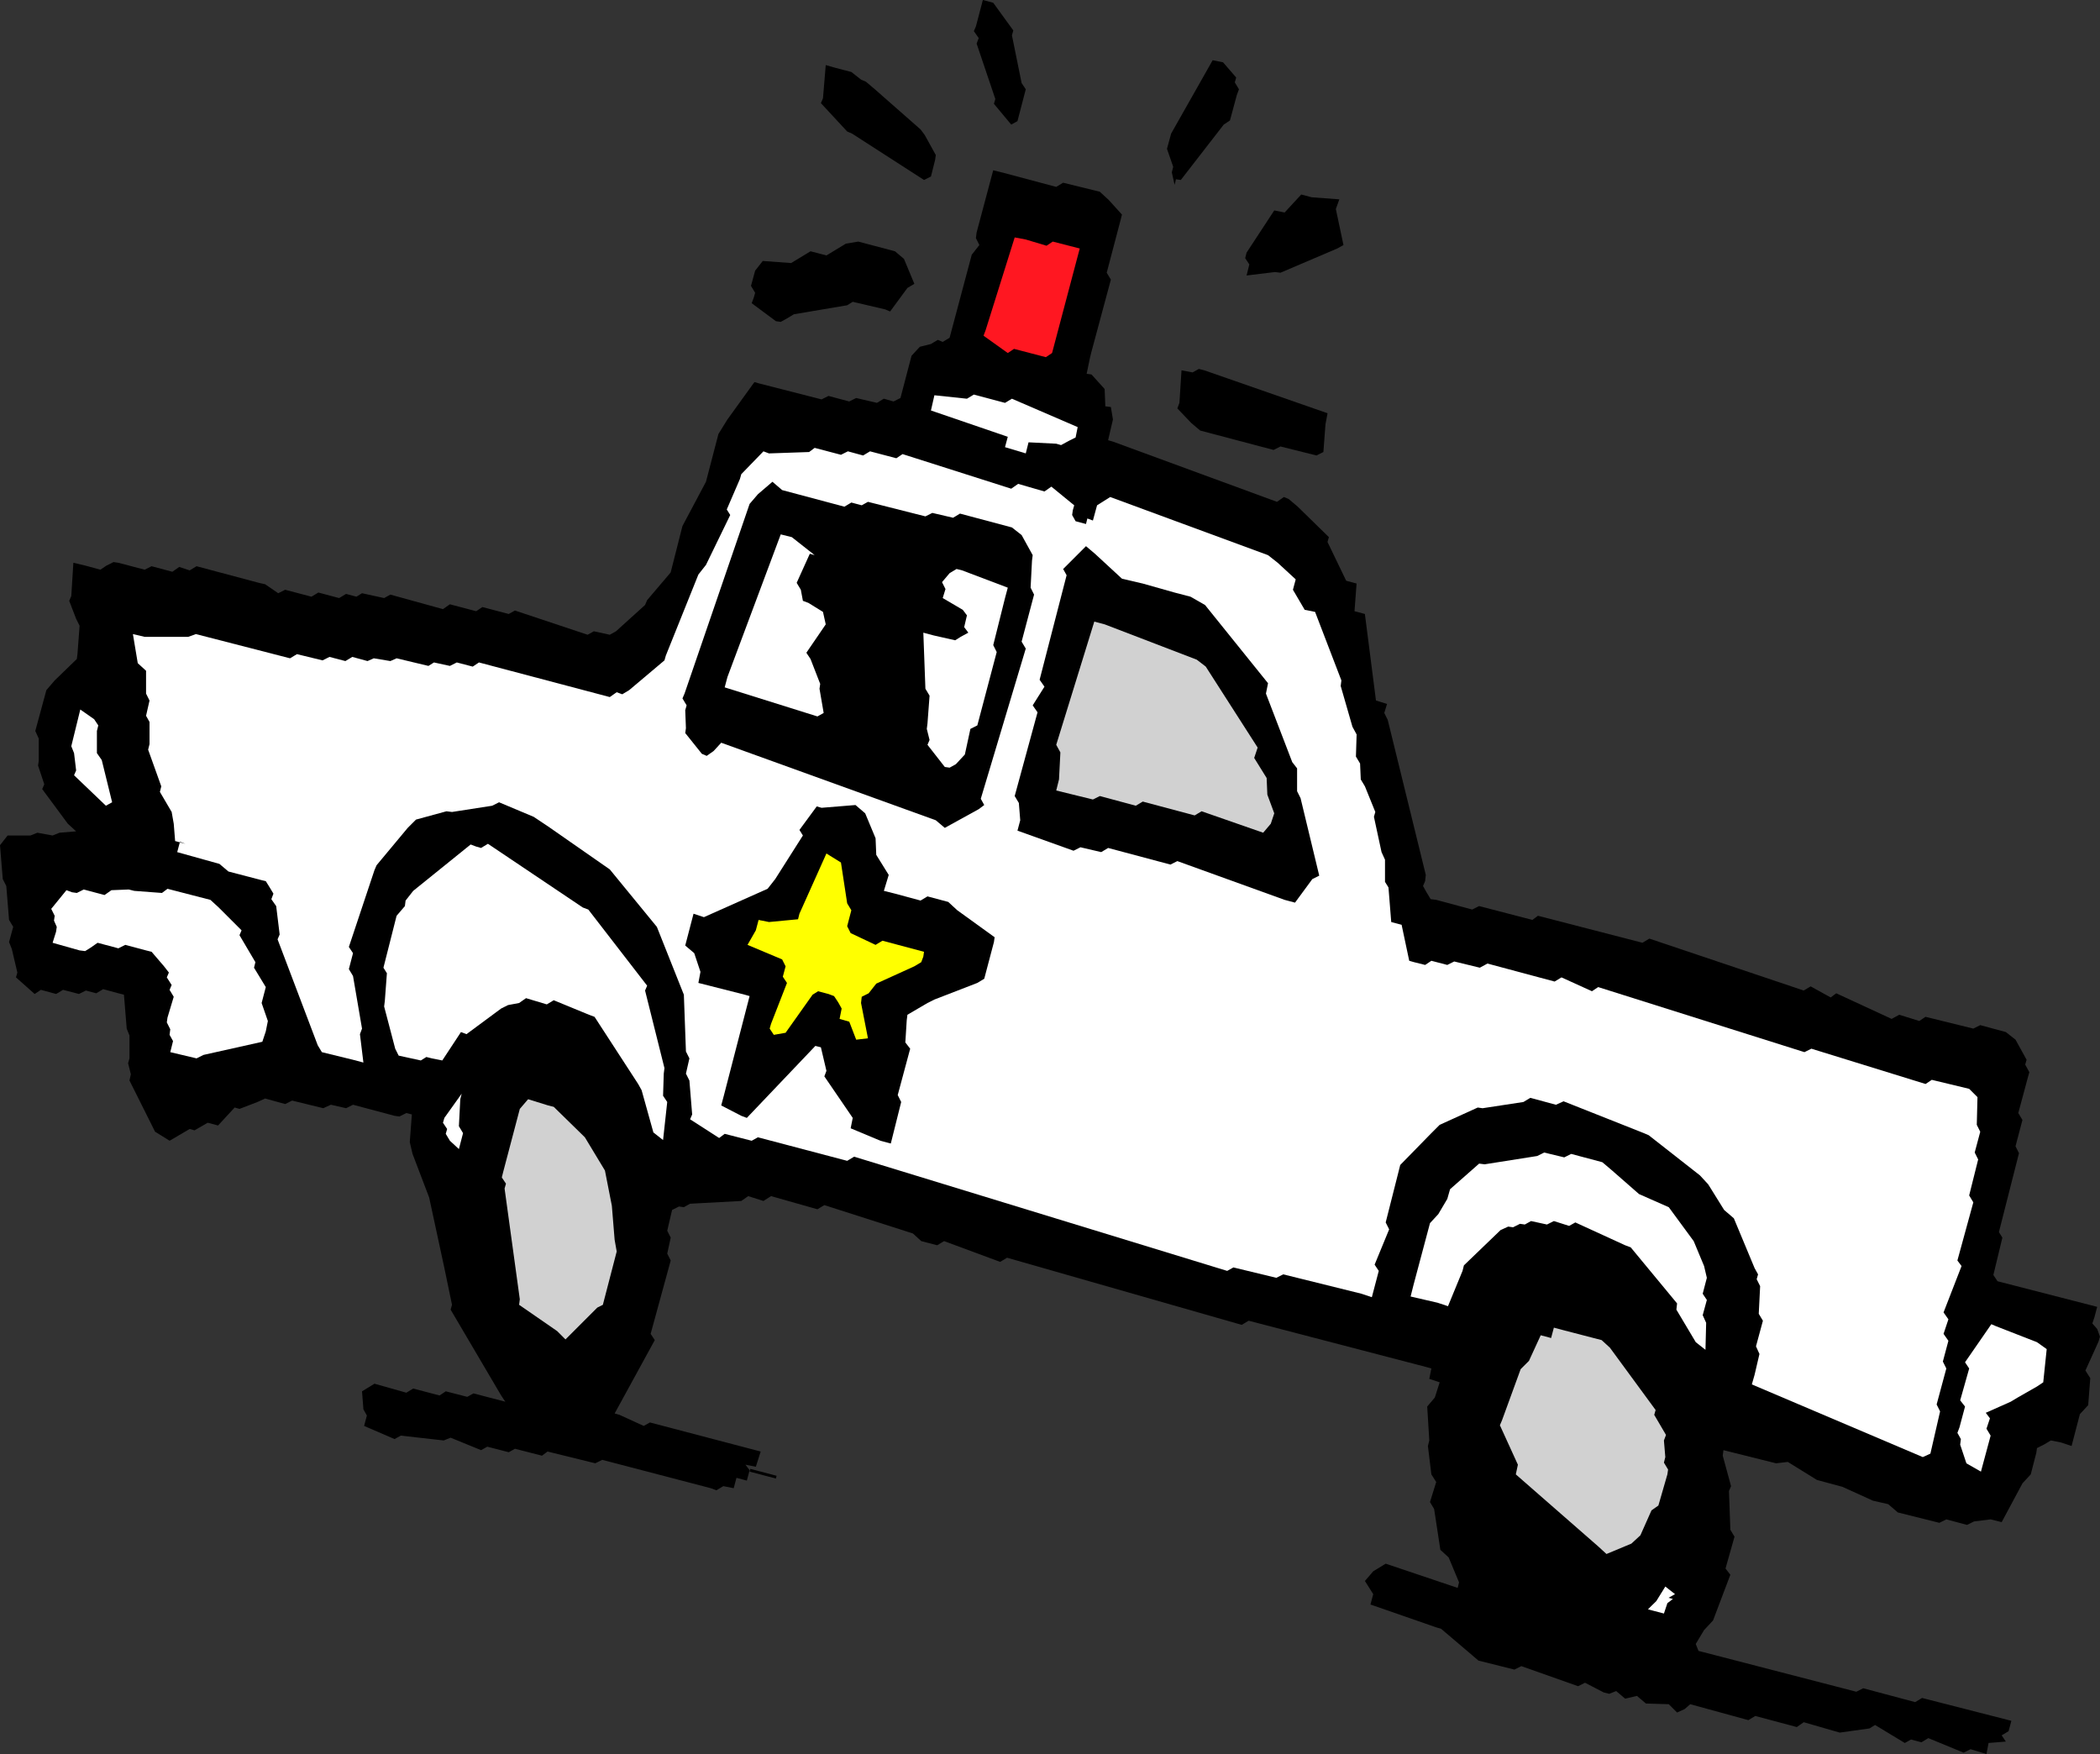
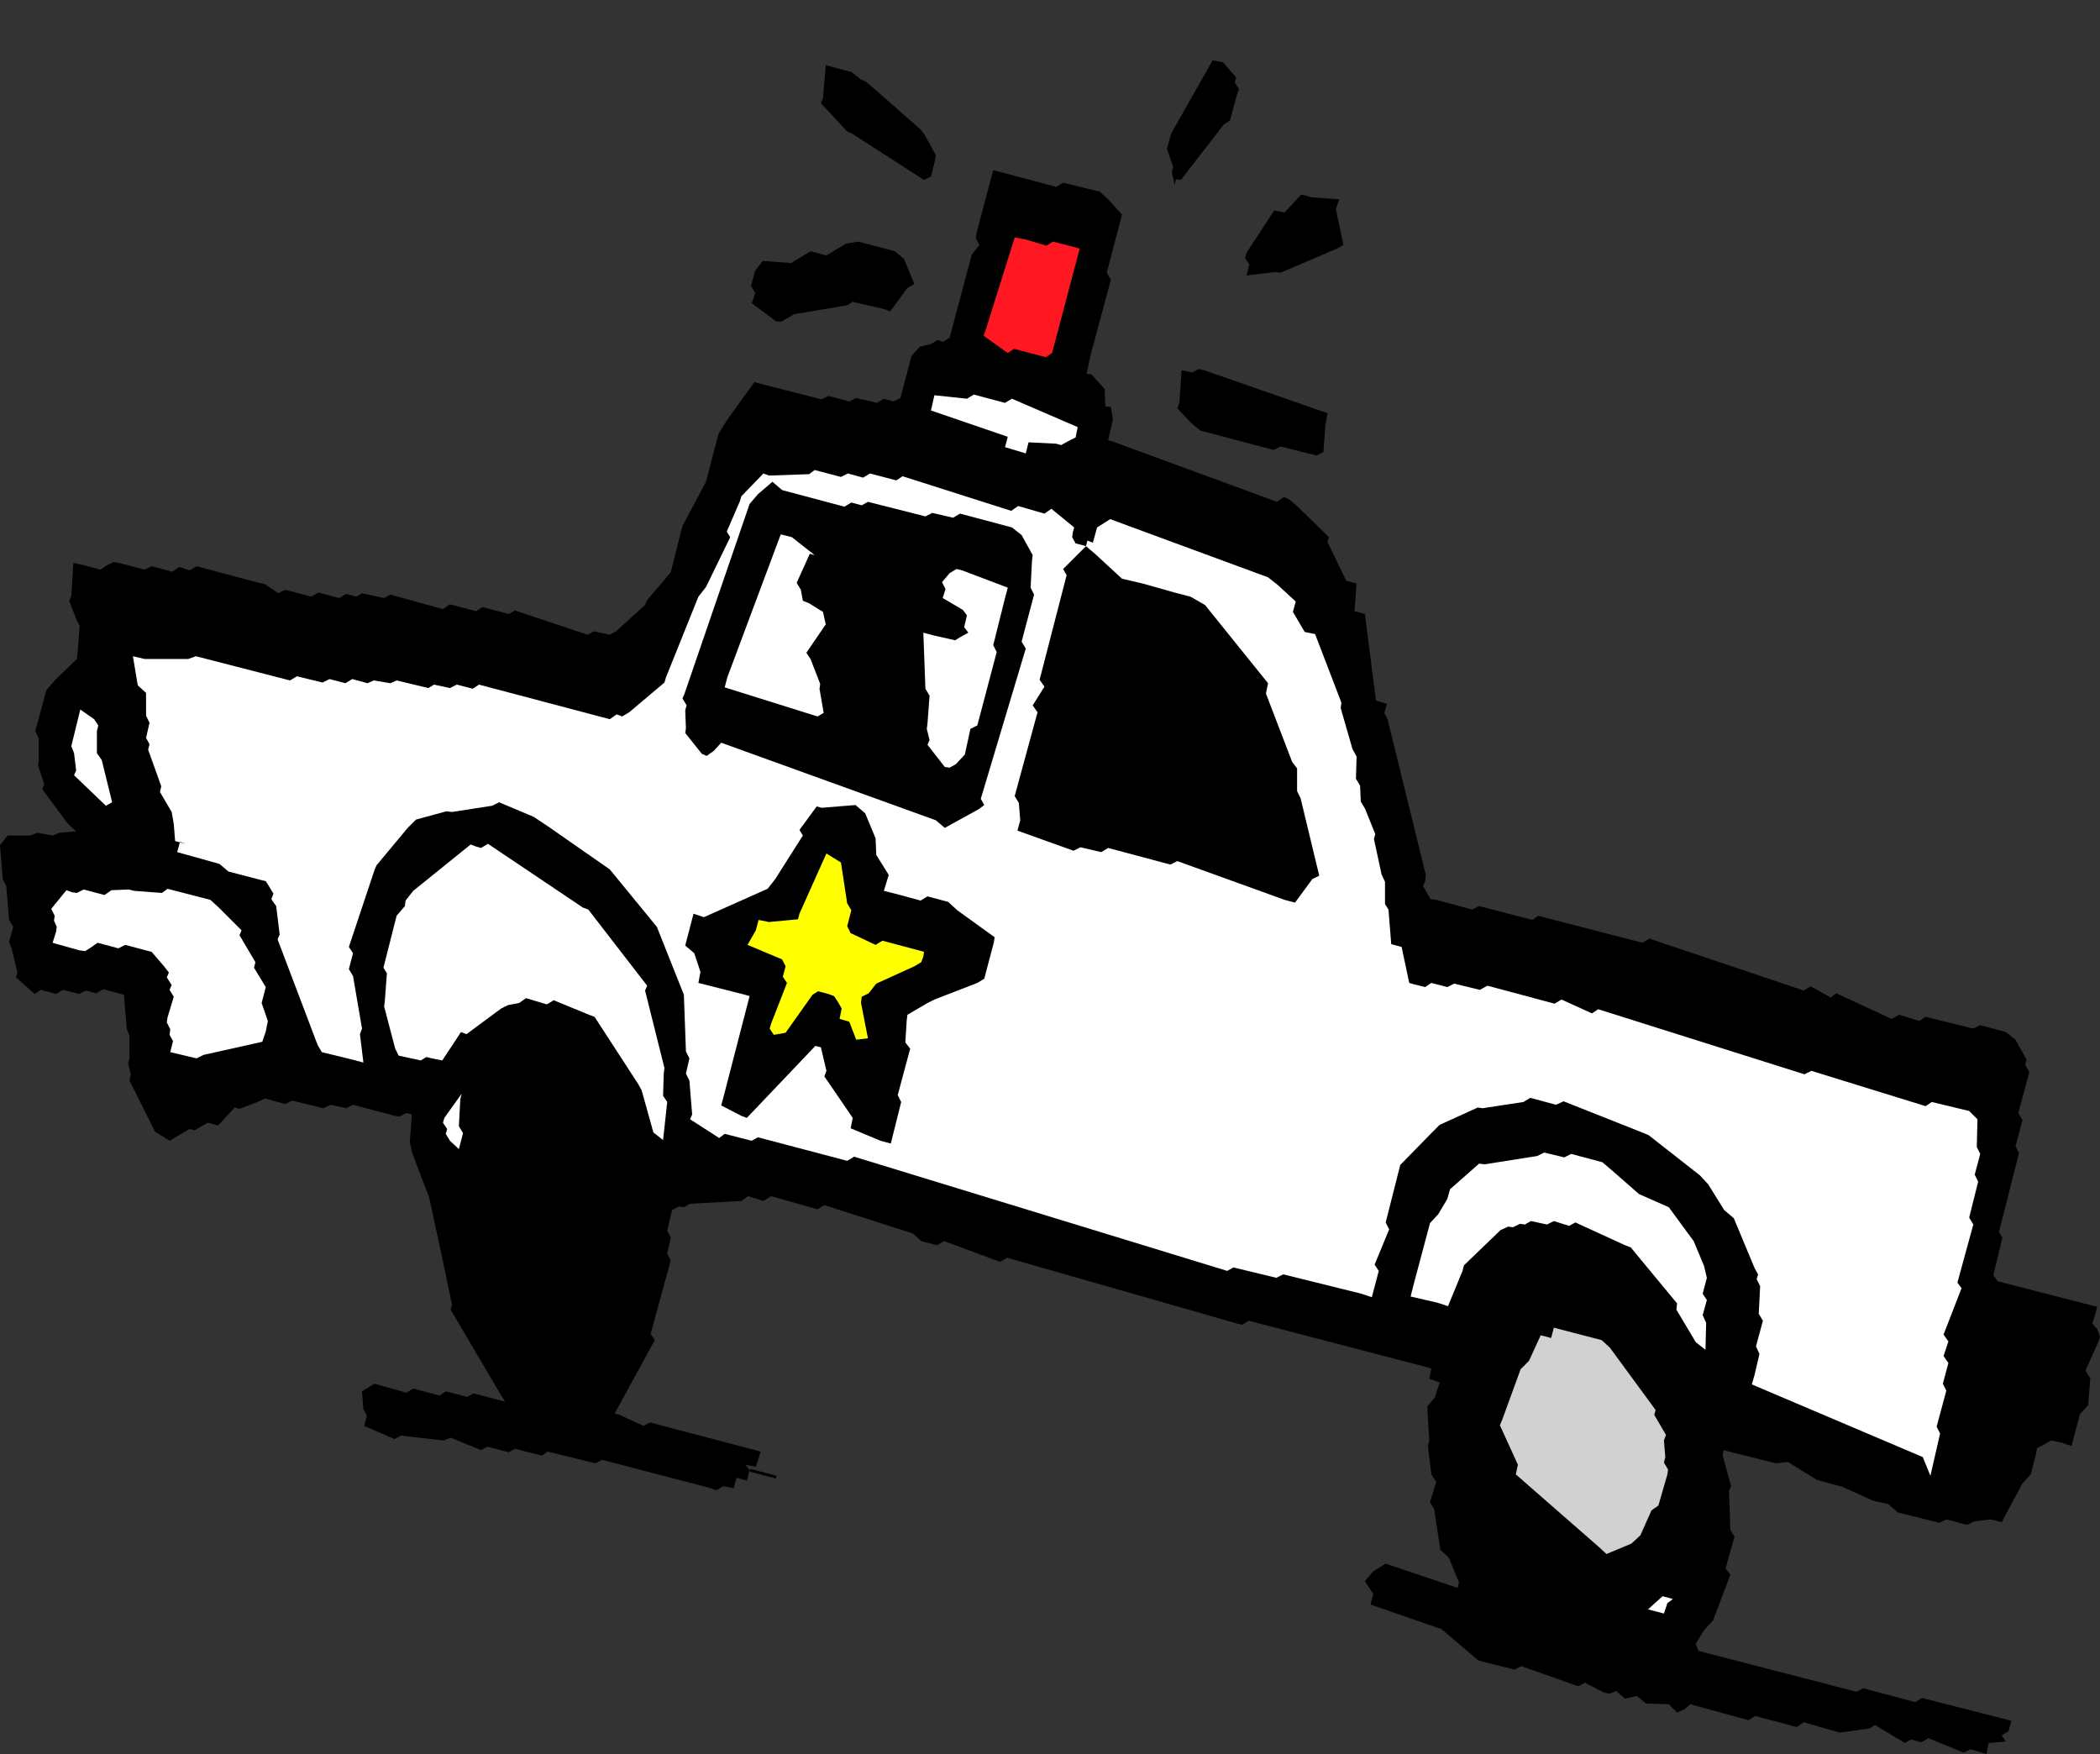
<svg xmlns="http://www.w3.org/2000/svg" xmlns:ns1="http://sodipodi.sourceforge.net/DTD/sodipodi-0.dtd" xmlns:ns2="http://www.inkscape.org/namespaces/inkscape" version="1.0" width="129.724mm" height="108.348mm" id="svg28" ns1:docname="Police Car 03.wmf">
  <rect width="100%" height="100%" fill="#333333" stroke="none" />
  <ns1:namedview id="namedview28" pagecolor="#ffffff" bordercolor="#000000" borderopacity="0.25" ns2:showpageshadow="2" ns2:pageopacity="0.0" ns2:pagecheckerboard="0" ns2:deskcolor="#d1d1d1" ns2:document-units="mm" />
  <defs id="defs1">
    <pattern id="WMFhbasepattern" patternUnits="userSpaceOnUse" width="6" height="6" x="0" y="0" />
  </defs>
  <path style="fill:#000000;fill-opacity:1;fill-rule:evenodd;stroke:none" d="m 468.316,406.596 -4.04,0.323 -0.485,2.586 -3.717,-1.131 -1.616,0.808 -8.242,-3.394 -1.616,0.97 -2.424,-0.646 -1.454,0.808 -6.949,-4.202 -1.293,0.808 -6.949,0.97 -1.131,-0.323 -7.272,-2.101 -1.616,1.131 -9.696,-2.586 -1.616,0.97 -13.574,-3.717 -1.293,1.131 -1.778,0.808 -1.939,-1.939 -5.333,-0.162 -2.101,-1.778 -2.747,0.646 -2.101,-1.778 -1.616,0.646 -1.293,-0.323 -4.363,-2.262 -1.616,0.808 -13.251,-4.687 -1.616,0.808 -8.403,-2.101 -2.262,-1.939 -6.464,-5.495 -1.131,-0.323 -15.352,-5.333 0.646,-2.424 -1.939,-3.07 1.939,-2.262 2.909,-1.778 1.454,0.485 15.352,5.171 0.323,-1.293 -2.424,-5.818 -1.939,-1.778 -1.454,-9.535 -0.97,-1.616 1.454,-4.687 -1.131,-1.778 -0.808,-6.626 0.323,-1.293 -0.485,-7.919 1.778,-2.101 1.131,-3.555 -2.424,-0.808 0.485,-2.424 -1.131,-0.323 -41.531,-10.827 -1.616,0.97 -54.782,-15.676 -1.616,0.97 -13.09,-4.848 -1.616,0.97 -3.717,-0.97 -1.939,-1.778 -20.685,-6.626 -1.616,0.97 -10.827,-3.07 -1.778,1.131 -3.555,-1.131 -1.616,1.131 -11.958,0.646 -1.454,0.808 -1.131,-0.162 -1.616,0.808 -1.131,4.848 0.808,1.616 -0.808,3.717 0.808,1.616 -4.686,17.13 0.97,1.454 -9.373,17.13 1.131,0.323 5.656,2.586 1.454,-0.808 25.856,6.787 -1.131,3.555 -2.424,-0.485 0.97,1.293 -0.646,2.424 -2.424,-0.646 -0.646,2.424 -2.424,-0.485 -1.616,0.97 -1.293,-0.485 -25.371,-6.626 -1.616,0.808 -11.15,-2.747 -1.293,0.97 -6.302,-1.616 -1.454,0.808 -5.01,-1.293 -1.454,0.808 -7.11,-2.909 -1.616,0.646 -10.019,-1.131 -1.454,0.808 -7.11,-3.07 0.646,-2.424 -0.808,-1.454 -0.323,-4.202 2.909,-1.778 7.434,2.101 1.616,-0.97 6.141,1.616 1.454,-0.97 5.01,1.293 1.454,-0.808 7.434,1.939 -0.97,-1.454 -11.797,-20.039 0.323,-1.131 -1.778,-8.565 -1.778,-8.242 -1.778,-8.242 -3.878,-10.181 -0.646,-2.747 0.485,-6.464 -1.293,-0.323 -1.616,0.808 -1.131,-0.162 -9.696,-2.586 -1.616,0.808 -3.555,-0.808 -1.778,0.808 -7.272,-1.778 -1.616,0.808 -4.686,-1.293 -1.778,0.808 -4.202,1.616 -1.131,-0.323 -3.878,4.202 -2.424,-0.646 -3.07,1.778 -1.131,-0.323 -4.686,2.747 -3.394,-2.101 -5.979,-11.959 0.323,-1.454 -0.646,-2.586 0.323,-1.131 v -5.333 l -0.646,-1.616 -0.646,-7.919 -1.293,-0.323 -3.555,-0.97 -1.616,0.97 -2.424,-0.646 -1.616,0.808 -3.717,-0.97 -1.616,0.97 -3.555,-0.97 -1.454,0.97 -4.363,-3.878 0.323,-1.131 -1.293,-5.495 -0.646,-1.616 0.97,-3.555 -0.97,-1.616 -0.646,-7.919 L 0.646,205.237 0,197.319 1.778,195.056 h 5.333 l 1.616,-0.646 3.555,0.646 1.616,-0.646 3.878,-0.323 -1.939,-1.778 -5.979,-8.08 0.485,-1.131 -1.454,-4.363 0.162,-1.131 v -5.171 l -0.808,-1.778 2.586,-9.535 1.939,-2.262 5.171,-5.01 0.162,-1.293 0.485,-6.464 -0.808,-1.616 -1.616,-4.202 0.485,-1.131 0.485,-7.757 2.747,0.646 3.555,0.97 1.454,-0.97 1.616,-0.808 1.131,0.162 6.141,1.616 1.616,-0.808 4.848,1.293 1.616,-1.131 2.424,0.808 1.616,-0.97 14.544,3.878 1.454,0.323 3.07,2.101 1.616,-0.808 6.141,1.616 1.616,-0.97 4.848,1.293 1.616,-0.97 2.424,0.646 1.293,-0.808 5.171,1.131 1.454,-0.808 12.282,3.394 1.616,-1.131 6.141,1.616 1.454,-0.97 6.141,1.616 1.454,-0.808 16.968,5.656 1.454,-0.808 3.717,0.808 1.454,-0.808 6.787,-6.141 0.485,-1.131 5.494,-6.464 2.747,-10.827 5.494,-10.343 2.909,-11.151 2.101,-3.394 6.302,-8.727 1.131,0.323 14.544,3.717 1.616,-0.808 4.848,1.293 1.616,-0.808 4.848,1.131 1.616,-0.97 2.262,0.646 1.616,-0.808 2.586,-9.858 1.939,-2.101 2.586,-0.646 1.616,-0.97 1.131,0.485 1.616,-0.97 5.171,-19.392 1.778,-2.262 -0.808,-1.616 0.162,-1.293 3.878,-14.544 2.586,0.646 12.12,3.232 1.616,-0.97 8.565,2.101 2.101,1.939 3.07,3.394 -0.323,1.293 -3.232,12.282 0.97,1.616 -4.525,16.807 -0.323,1.293 -0.808,3.878 1.131,0.162 3.07,3.394 0.162,4.04 1.293,0.162 0.485,2.909 -1.131,4.848 1.131,0.323 38.299,14.06 1.616,-1.131 1.131,0.485 2.101,1.778 7.272,7.111 -0.323,1.131 4.363,9.05 2.424,0.646 -0.485,6.464 2.424,0.646 2.586,20.201 2.586,0.808 -0.646,2.101 0.808,1.616 8.888,36.199 -0.162,1.454 -0.485,1.131 0.808,1.454 0.97,1.616 1.293,0.162 8.403,2.262 1.616,-0.808 12.443,3.232 1.293,-0.97 24.402,6.303 1.616,-0.97 36.037,12.12 1.616,-0.97 4.686,2.586 1.293,-0.97 12.928,5.979 1.778,-0.97 4.686,1.454 1.454,-0.97 11.15,2.747 1.616,-0.808 5.979,1.616 2.262,1.778 2.586,4.687 -0.323,1.131 0.97,1.778 -0.323,1.131 -2.262,8.403 0.97,1.616 -1.616,6.141 0.808,1.616 -4.686,18.423 0.808,1.293 -2.101,8.727 0.97,1.454 23.27,5.979 -0.646,2.424 -0.485,1.454 1.131,1.293 0.646,1.778 -0.323,1.131 -3.07,6.787 1.131,1.778 -0.485,6.303 -1.939,2.101 -1.939,7.434 -2.424,-0.808 -2.424,-0.485 -1.616,0.97 -1.616,0.808 -0.162,1.131 -1.293,5.01 -1.939,2.101 -4.848,9.05 -2.586,-0.646 -3.878,0.485 -1.616,0.808 -4.848,-1.293 -1.616,0.808 -9.696,-2.424 -2.262,-1.939 -3.555,-0.808 -7.11,-3.232 -5.979,-1.616 -6.787,-4.202 -2.747,0.323 -12.282,-3.07 -0.162,1.293 1.939,7.111 -0.485,1.131 0.323,9.05 0.97,1.616 -2.101,7.434 1.131,1.454 -4.04,10.666 -2.101,2.262 -1.939,3.232 0.646,1.616 36.845,9.535 1.616,-0.808 12.12,3.232 1.616,-0.97 20.846,5.333 -0.646,2.424 -1.616,0.97 z" id="path1" />
-   <path style="fill:#ffffff;fill-opacity:1;fill-rule:evenodd;stroke:none" d="m 475.588,323.693 -4.525,2.586 -1.616,0.97 -5.818,2.586 0.97,1.293 -0.808,2.424 0.97,1.616 -2.262,8.403 -3.394,-1.939 -1.454,-4.363 0.162,-1.293 -0.808,-1.454 0.485,-1.293 1.293,-4.848 -1.131,-1.454 2.101,-7.434 -0.97,-1.454 6.141,-8.888 1.131,0.485 9.534,3.717 2.262,1.616 -0.808,7.757 z" id="path2" />
-   <path style="fill:#ffffff;fill-opacity:1;fill-rule:evenodd;stroke:none" d="m 448.924,340.177 -39.915,-16.968 0.646,-2.262 1.131,-4.848 -0.808,-1.778 1.616,-5.979 -0.97,-1.616 0.323,-6.464 -0.808,-1.616 0.323,-1.131 -0.808,-1.454 -4.848,-11.636 -2.262,-1.939 -3.717,-5.979 -1.939,-2.101 -11.958,-9.373 -1.131,-0.485 -18.746,-7.434 -1.778,0.808 -5.979,-1.616 -1.616,0.97 -9.534,1.454 -1.131,-0.162 -8.888,4.04 -2.101,2.101 -7.11,7.272 -0.323,1.293 -3.07,12.12 0.808,1.616 -3.394,8.242 0.97,1.454 -1.616,6.141 -2.424,-0.808 -18.261,-4.525 -1.616,0.808 -10.019,-2.424 -1.454,0.808 -87.102,-26.665 -1.616,0.97 -20.846,-5.495 -1.454,0.808 -6.302,-1.616 -1.293,0.97 -6.787,-4.363 0.485,-1.131 -0.646,-7.919 -0.808,-1.616 0.808,-3.555 -0.808,-1.616 -0.485,-13.252 -6.302,-15.837 -10.989,-13.413 -14.382,-10.019 -3.394,-2.262 -8.08,-3.394 -1.616,0.808 -9.373,1.454 -1.293,-0.162 -7.11,1.939 -1.939,1.939 -7.272,8.727 -0.485,1.131 -5.979,17.938 0.97,1.454 -0.97,3.717 0.97,1.616 2.101,12.282 -0.485,1.293 0.808,6.626 -2.424,-0.646 -7.272,-1.778 -0.97,-1.616 -9.373,-24.725 0.485,-1.131 -0.808,-6.626 -1.131,-1.616 0.485,-1.293 -0.97,-1.616 -0.808,-1.293 -1.293,-0.323 -7.434,-1.939 -2.101,-1.778 -9.858,-2.747 0.646,-2.424 1.293,0.485 -2.424,-0.646 -0.323,-4.04 -0.485,-2.747 -2.747,-4.687 0.323,-1.293 -3.07,-8.565 0.323,-1.293 v -5.171 l -0.808,-1.454 0.808,-3.555 -0.808,-1.616 v -5.333 l -1.939,-1.778 -1.131,-6.787 2.747,0.646 H 43.955 l 1.778,-0.646 21.978,5.656 1.616,-0.97 5.979,1.454 1.616,-0.808 3.717,0.97 1.616,-0.97 3.555,0.97 1.454,-0.646 3.878,0.646 1.454,-0.646 7.434,1.778 1.293,-0.808 3.717,0.808 1.616,-0.808 3.717,0.97 1.454,-0.97 30.542,8.08 1.616,-1.131 1.293,0.485 1.616,-0.97 8.242,-6.949 0.323,-1.131 7.595,-18.908 1.778,-2.262 5.656,-11.636 -0.808,-1.293 3.07,-7.111 0.323,-1.131 5.171,-5.333 1.293,0.485 9.373,-0.323 1.293,-0.97 6.141,1.616 1.616,-0.808 3.555,0.97 1.616,-0.97 6.141,1.616 1.454,-0.97 25.371,8.08 1.616,-1.131 6.141,1.778 1.616,-1.131 5.333,4.363 -0.323,1.131 -0.162,1.131 0.808,1.454 2.424,0.646 0.323,-1.293 1.293,0.485 0.97,-3.555 3.07,-1.939 36.845,13.575 2.262,1.778 4.202,3.878 -0.646,2.424 2.747,4.687 2.424,0.485 6.141,15.999 -0.162,1.293 2.747,9.535 0.97,1.778 -0.162,5.171 0.97,1.616 0.162,3.717 0.97,1.616 2.424,5.979 -0.323,1.131 1.778,8.242 0.808,1.778 v 5.171 l 0.808,1.293 0.646,8.08 2.424,0.646 1.778,8.403 1.131,0.323 2.586,0.646 1.454,-0.97 3.717,0.97 1.616,-0.808 5.979,1.454 1.778,-0.97 15.675,4.202 1.616,-0.97 7.11,3.232 1.454,-0.97 48.157,15.191 1.616,-0.808 26.664,8.242 1.454,-0.97 8.726,2.101 1.939,1.939 -0.162,6.464 0.808,1.616 -1.293,4.848 0.808,1.616 -2.101,8.403 0.97,1.616 -3.717,13.575 0.97,1.293 -4.202,10.827 1.131,1.616 -1.131,3.394 1.131,1.616 -1.293,4.848 0.808,1.616 -2.262,8.403 0.808,1.616 -2.262,9.858 z" id="path3" />
+   <path style="fill:#ffffff;fill-opacity:1;fill-rule:evenodd;stroke:none" d="m 448.924,340.177 -39.915,-16.968 0.646,-2.262 1.131,-4.848 -0.808,-1.778 1.616,-5.979 -0.97,-1.616 0.323,-6.464 -0.808,-1.616 0.323,-1.131 -0.808,-1.454 -4.848,-11.636 -2.262,-1.939 -3.717,-5.979 -1.939,-2.101 -11.958,-9.373 -1.131,-0.485 -18.746,-7.434 -1.778,0.808 -5.979,-1.616 -1.616,0.97 -9.534,1.454 -1.131,-0.162 -8.888,4.04 -2.101,2.101 -7.11,7.272 -0.323,1.293 -3.07,12.12 0.808,1.616 -3.394,8.242 0.97,1.454 -1.616,6.141 -2.424,-0.808 -18.261,-4.525 -1.616,0.808 -10.019,-2.424 -1.454,0.808 -87.102,-26.665 -1.616,0.97 -20.846,-5.495 -1.454,0.808 -6.302,-1.616 -1.293,0.97 -6.787,-4.363 0.485,-1.131 -0.646,-7.919 -0.808,-1.616 0.808,-3.555 -0.808,-1.616 -0.485,-13.252 -6.302,-15.837 -10.989,-13.413 -14.382,-10.019 -3.394,-2.262 -8.08,-3.394 -1.616,0.808 -9.373,1.454 -1.293,-0.162 -7.11,1.939 -1.939,1.939 -7.272,8.727 -0.485,1.131 -5.979,17.938 0.97,1.454 -0.97,3.717 0.97,1.616 2.101,12.282 -0.485,1.293 0.808,6.626 -2.424,-0.646 -7.272,-1.778 -0.97,-1.616 -9.373,-24.725 0.485,-1.131 -0.808,-6.626 -1.131,-1.616 0.485,-1.293 -0.97,-1.616 -0.808,-1.293 -1.293,-0.323 -7.434,-1.939 -2.101,-1.778 -9.858,-2.747 0.646,-2.424 1.293,0.485 -2.424,-0.646 -0.323,-4.04 -0.485,-2.747 -2.747,-4.687 0.323,-1.293 -3.07,-8.565 0.323,-1.293 l -0.808,-1.454 0.808,-3.555 -0.808,-1.616 v -5.333 l -1.939,-1.778 -1.131,-6.787 2.747,0.646 H 43.955 l 1.778,-0.646 21.978,5.656 1.616,-0.97 5.979,1.454 1.616,-0.808 3.717,0.97 1.616,-0.97 3.555,0.97 1.454,-0.646 3.878,0.646 1.454,-0.646 7.434,1.778 1.293,-0.808 3.717,0.808 1.616,-0.808 3.717,0.97 1.454,-0.97 30.542,8.08 1.616,-1.131 1.293,0.485 1.616,-0.97 8.242,-6.949 0.323,-1.131 7.595,-18.908 1.778,-2.262 5.656,-11.636 -0.808,-1.293 3.07,-7.111 0.323,-1.131 5.171,-5.333 1.293,0.485 9.373,-0.323 1.293,-0.97 6.141,1.616 1.616,-0.808 3.555,0.97 1.616,-0.97 6.141,1.616 1.454,-0.97 25.371,8.08 1.616,-1.131 6.141,1.778 1.616,-1.131 5.333,4.363 -0.323,1.131 -0.162,1.131 0.808,1.454 2.424,0.646 0.323,-1.293 1.293,0.485 0.97,-3.555 3.07,-1.939 36.845,13.575 2.262,1.778 4.202,3.878 -0.646,2.424 2.747,4.687 2.424,0.485 6.141,15.999 -0.162,1.293 2.747,9.535 0.97,1.778 -0.162,5.171 0.97,1.616 0.162,3.717 0.97,1.616 2.424,5.979 -0.323,1.131 1.778,8.242 0.808,1.778 v 5.171 l 0.808,1.293 0.646,8.08 2.424,0.646 1.778,8.403 1.131,0.323 2.586,0.646 1.454,-0.97 3.717,0.97 1.616,-0.808 5.979,1.454 1.778,-0.97 15.675,4.202 1.616,-0.97 7.11,3.232 1.454,-0.97 48.157,15.191 1.616,-0.808 26.664,8.242 1.454,-0.97 8.726,2.101 1.939,1.939 -0.162,6.464 0.808,1.616 -1.293,4.848 0.808,1.616 -2.101,8.403 0.97,1.616 -3.717,13.575 0.97,1.293 -4.202,10.827 1.131,1.616 -1.131,3.394 1.131,1.616 -1.293,4.848 0.808,1.616 -2.262,8.403 0.808,1.616 -2.262,9.858 z" id="path3" />
  <path style="fill:#ffffff;fill-opacity:1;fill-rule:evenodd;stroke:none" d="m 389.294,374.275 -0.808,2.424 -3.717,-0.97 3.394,-3.07 2.424,0.646 z" id="path4" />
-   <path style="fill:#ffffff;fill-opacity:1;fill-rule:evenodd;stroke:none" d="m 391.072,372.174 -6.302,3.555 1.939,-1.939 2.101,-3.394 z" id="path5" />
  <path style="fill:#ffffff;fill-opacity:1;fill-rule:evenodd;stroke:none" d="m 395.92,313.35 -4.525,-7.595 0.162,-1.454 -10.827,-13.09 -1.293,-0.485 -11.635,-5.333 -1.454,0.808 -3.555,-1.131 -1.616,0.808 -3.717,-0.808 -1.454,0.808 -1.131,-0.162 -1.616,0.808 -1.131,-0.162 -1.778,0.808 -8.565,8.242 -0.323,1.293 -3.394,8.242 -2.424,-0.808 -6.302,-1.454 0.646,-2.586 3.878,-14.544 1.939,-2.101 2.101,-3.555 0.646,-2.262 6.787,-5.979 1.293,0.162 12.282,-1.939 1.616,-0.808 4.686,1.131 1.616,-0.808 7.272,1.939 2.101,1.778 6.464,5.656 6.949,3.07 5.818,7.919 2.424,5.818 0.646,2.747 -0.97,3.717 0.97,1.454 -0.97,3.555 0.808,1.778 -0.162,6.303 z" id="path6" />
  <path style="fill:#d1d1d1;fill-opacity:1;fill-rule:evenodd;stroke:none" d="m 385.577,352.62 -2.586,5.818 -2.101,1.939 -5.818,2.424 -1.939,-1.778 -19.23,-16.807 0.485,-2.262 -4.202,-9.211 0.485,-1.131 4.363,-11.959 1.939,-1.939 2.747,-5.979 2.424,0.646 0.646,-2.424 2.424,0.646 8.726,2.262 1.939,1.778 10.666,14.544 -0.323,1.131 2.747,4.687 -0.485,1.293 0.323,3.878 -0.323,1.293 0.97,1.616 -0.162,1.131 -2.101,7.272 z" id="path7" />
  <path style="fill:#000000;fill-opacity:1;fill-rule:evenodd;stroke:none" d="m 306.393,205.237 -4.04,5.495 -2.424,-0.646 -25.048,-9.05 -1.616,0.808 -14.544,-3.878 -1.616,0.97 -4.848,-1.131 -1.616,0.808 -13.09,-4.687 0.646,-2.424 -0.323,-4.04 -0.97,-1.616 5.333,-19.554 -1.131,-1.616 2.747,-4.363 -1.131,-1.616 6.302,-24.402 -0.808,-1.454 5.333,-5.333 2.101,1.778 6.302,5.818 4.848,1.131 7.434,2.101 3.717,0.97 3.394,1.939 14.706,18.261 -0.485,2.424 6.141,15.999 1.131,1.454 v 5.333 l 0.808,1.616 4.363,18.1 z" id="path8" />
-   <path style="fill:#d1d1d1;fill-opacity:1;fill-rule:evenodd;stroke:none" d="m 294.92,194.41 -14.382,-5.01 -1.616,0.97 -12.12,-3.232 -1.616,0.97 -8.403,-2.262 -1.616,0.808 -8.565,-2.101 0.646,-2.586 0.323,-6.303 -0.97,-1.778 8.888,-28.766 2.424,0.646 21.493,8.242 2.101,1.616 12.12,18.908 -0.808,2.424 2.909,4.687 0.162,3.878 1.616,4.363 -0.808,2.424 z" id="path9" />
  <path style="fill:#000000;fill-opacity:1;fill-rule:evenodd;stroke:none" d="m 307.363,106.336 -8.403,-2.101 -1.616,0.808 -17.13,-4.525 -2.101,-1.778 -3.232,-3.394 0.485,-1.293 0.485,-7.595 2.586,0.485 1.454,-0.808 1.293,0.323 28.765,10.019 -0.485,2.586 -0.485,6.464 z" id="path10" />
  <path style="fill:#000000;fill-opacity:1;fill-rule:evenodd;stroke:none" d="m 312.211,58.016 -13.251,5.656 -1.293,-0.162 -6.626,0.808 0.646,-2.586 -0.97,-1.454 0.323,-1.293 6.464,-9.858 2.424,0.485 3.878,-4.202 2.424,0.646 6.464,0.485 -0.808,2.262 1.778,8.403 z" id="path11" />
  <path style="fill:#000000;fill-opacity:1;fill-rule:evenodd;stroke:none" d="m 285.708,29.089 -10.019,12.928 -1.131,-0.162 -0.323,1.293 -0.646,-2.909 0.323,-1.293 -1.454,-4.202 0.97,-3.555 9.696,-17.13 2.424,0.485 3.07,3.555 -0.323,1.131 0.97,1.616 -0.485,1.293 -1.616,5.979 z" id="path12" />
  <path style="fill:#000000;fill-opacity:1;fill-rule:evenodd;stroke:none" d="m 228.179,229.478 -10.019,3.878 -1.616,0.808 -4.686,2.747 -0.162,1.293 -0.323,5.171 1.131,1.454 -2.909,10.827 0.808,1.616 -2.424,9.696 -2.424,-0.646 -6.949,-2.909 0.485,-2.424 -6.626,-9.696 0.485,-1.293 -1.293,-5.495 -1.293,-0.323 -15.998,16.807 -1.293,-0.485 -4.686,-2.424 0.646,-2.424 5.979,-23.109 -1.131,-0.323 -10.827,-2.747 0.485,-2.586 -1.454,-4.363 -2.101,-1.778 1.939,-7.434 2.424,0.808 14.867,-6.626 1.778,-2.262 6.464,-10.181 -0.808,-1.293 4.04,-5.495 1.131,0.323 7.918,-0.646 2.262,1.939 2.424,5.818 0.162,3.878 2.909,4.687 -1.131,3.717 2.586,0.646 5.979,1.616 1.616,-0.97 4.848,1.293 2.101,1.939 8.726,6.303 -0.162,1.131 -2.262,8.565 z" id="path13" />
  <path style="fill:#000000;fill-opacity:1;fill-rule:evenodd;stroke:none" d="m 228.502,188.915 -7.918,4.363 -2.101,-1.778 -50.096,-18.1 -1.778,1.939 -1.616,1.131 -1.131,-0.485 -3.878,-4.848 0.162,-1.131 -0.162,-4.202 0.323,-1.131 -0.97,-1.616 0.485,-1.131 15.19,-44.28 1.939,-2.262 3.394,-2.909 2.262,1.939 14.544,3.878 1.616,-0.97 2.424,0.646 1.454,-0.808 13.413,3.394 1.616,-0.808 4.848,1.131 1.616,-0.97 12.12,3.232 2.262,1.778 2.586,4.687 -0.162,1.293 -0.323,6.303 0.808,1.616 -2.909,10.989 0.97,1.616 -10.504,35.068 0.808,1.454 z" id="path14" />
  <path style="fill:#ffffff;fill-opacity:1;fill-rule:evenodd;stroke:none" d="m 249.51,102.942 -1.778,0.97 -1.131,-0.323 -6.464,-0.323 -0.646,2.586 -4.848,-1.454 0.646,-2.424 -17.938,-6.141 0.808,-3.555 7.595,0.808 1.616,-0.97 7.272,1.939 1.616,-0.97 15.352,6.626 -0.485,2.424 z" id="path15" />
  <path style="fill:#ffff00;fill-opacity:1;fill-rule:evenodd;stroke:none" d="m 213.473,225.599 -8.888,4.04 -1.778,2.262 -1.616,0.808 -0.162,1.454 1.616,8.242 -2.747,0.323 -1.616,-4.202 -2.262,-0.646 0.485,-2.424 -0.808,-1.454 -0.97,-1.454 -1.293,-0.485 -2.424,-0.646 -1.293,0.808 -6.302,8.888 -2.747,0.485 -0.97,-1.454 0.323,-1.131 3.717,-9.535 -0.97,-1.454 0.646,-2.424 -0.808,-1.616 -8.08,-3.394 1.939,-3.394 0.646,-2.424 2.424,0.485 6.787,-0.646 0.323,-1.293 6.302,-14.06 3.394,2.101 1.454,9.535 0.97,1.616 -0.97,3.717 0.808,1.616 5.818,2.747 1.616,-0.97 9.696,2.586 -0.162,1.131 -0.485,1.293 z" id="path16" />
  <path style="fill:#ffffff;fill-opacity:1;fill-rule:evenodd;stroke:none" d="m 226.563,170.169 -1.293,5.979 -2.101,2.262 -1.454,0.808 -1.131,-0.162 -4.04,-5.171 0.485,-1.131 -0.646,-2.586 0.162,-1.293 0.485,-6.464 -0.97,-1.616 -0.485,-13.09 2.424,0.646 5.01,1.131 1.293,-0.808 1.778,-0.97 -0.97,-1.293 0.646,-2.747 -0.97,-1.293 -4.686,-2.747 0.646,-2.101 -0.808,-1.616 1.778,-2.101 1.616,-0.97 1.293,0.323 10.666,4.04 -0.646,2.424 -2.747,10.989 0.808,1.616 -4.525,17.13 z" id="path17" />
  <path style="fill:#ff1721;fill-opacity:1;fill-rule:evenodd;stroke:none" d="m 244.177,83.388 -7.434,-1.939 -1.454,0.97 -5.656,-4.04 0.485,-1.293 6.787,-21.655 2.586,0.485 4.848,1.454 1.454,-0.97 6.302,1.616 -0.646,2.424 -5.818,21.978 z" id="path18" />
-   <path style="fill:#000000;fill-opacity:1;fill-rule:evenodd;stroke:none" d="m 236.097,29.089 -4.04,-4.848 0.323,-1.131 -4.363,-12.928 0.485,-1.293 -1.131,-1.616 0.485,-1.131 L 229.472,0 l 2.424,0.646 4.686,6.464 -0.323,1.131 2.262,11.151 0.97,1.454 -1.939,7.434 z" id="path19" />
  <path style="fill:#ffffff;fill-opacity:1;fill-rule:evenodd;stroke:none" d="m 190.849,167.26 -21.654,-6.787 0.646,-2.424 12.443,-33.29 2.586,0.646 5.333,4.202 -1.131,-0.323 -3.07,6.787 0.97,1.616 0.485,2.586 1.293,0.485 3.394,2.101 0.646,2.909 -4.525,6.626 0.97,1.454 2.262,5.818 -0.162,1.131 0.97,5.656 z" id="path20" />
  <path style="fill:#000000;fill-opacity:1;fill-rule:evenodd;stroke:none" d="m 211.857,67.227 -4.04,5.495 -1.131,-0.485 -7.595,-1.778 -1.293,0.808 -12.443,2.101 -1.616,0.97 -1.454,0.808 -1.131,-0.162 -5.656,-4.202 0.485,-1.293 0.323,-1.131 -0.97,-1.616 0.97,-3.555 1.778,-2.262 6.626,0.485 4.525,-2.747 3.717,0.97 4.525,-2.747 2.909,-0.485 8.565,2.262 2.101,1.778 2.424,5.818 z" id="path21" />
  <path style="fill:#000000;fill-opacity:1;fill-rule:evenodd;stroke:none" d="m 215.736,42.017 -16.806,-10.827 -1.131,-0.485 -6.141,-6.626 0.485,-1.131 0.646,-7.757 2.262,0.646 3.717,0.97 2.262,1.778 1.131,0.485 2.101,1.778 10.666,9.373 0.97,1.293 2.586,4.687 -0.162,1.131 -0.97,3.878 z" id="path22" />
  <path style="fill:#ffffff;fill-opacity:1;fill-rule:evenodd;stroke:none" d="m 152.55,264.384 -2.747,-9.858 -0.808,-1.454 -10.181,-15.676 -1.293,-0.485 -8.242,-3.394 -1.616,0.97 -4.848,-1.454 -1.616,1.131 -2.586,0.485 -1.616,0.808 -8.08,5.979 -1.293,-0.485 -4.363,6.626 -2.424,-0.485 -1.293,-0.323 -1.293,0.808 -5.171,-1.131 -0.808,-1.616 -2.586,-9.858 0.162,-1.293 0.485,-6.464 -0.808,-1.293 3.07,-12.12 1.939,-2.262 0.162,-1.293 1.778,-2.262 13.413,-10.827 1.293,0.485 1.131,0.323 1.616,-0.97 22.139,14.868 1.293,0.485 13.736,17.776 -0.485,1.131 4.525,18.1 -0.162,1.293 -0.162,5.171 0.97,1.454 -0.97,8.888 z" id="path23" />
-   <path style="fill:#d1d1d1;fill-opacity:1;fill-rule:evenodd;stroke:none" d="m 139.461,305.27 -7.434,7.434 -1.939,-1.939 -8.888,-6.141 0.162,-1.293 -3.555,-25.857 0.323,-1.131 -0.97,-1.454 0.323,-1.293 3.878,-14.706 1.939,-2.262 4.686,1.454 1.293,0.323 7.272,7.111 4.686,7.757 1.616,8.242 0.646,7.919 0.485,2.747 -3.232,12.444 z" id="path24" />
  <path style="fill:#ffffff;fill-opacity:1;fill-rule:evenodd;stroke:none" d="m 105.04,266.324 -0.97,-1.616 0.323,-1.131 -0.97,-1.454 0.323,-1.131 4.04,-5.656 -0.323,1.293 -0.323,6.303 0.97,1.616 -0.97,3.717 z" id="path25" />
  <path style="fill:#ffffff;fill-opacity:1;fill-rule:evenodd;stroke:none" d="m 61.246,243.214 -13.736,3.07 -1.616,0.808 -6.141,-1.454 0.646,-2.586 -0.808,-1.454 0.162,-1.293 -0.808,-1.616 0.162,-1.131 1.454,-4.848 -0.97,-1.616 0.485,-1.131 -1.131,-1.778 0.485,-1.131 -1.131,-1.454 -2.909,-3.394 -1.293,-0.323 -4.848,-1.293 -1.616,0.808 -4.848,-1.293 -1.616,1.131 -1.293,0.808 -1.293,-0.162 -6.302,-1.778 0.808,-2.586 0.162,-1.131 -0.646,-1.454 0.162,-1.131 -0.808,-1.616 3.555,-4.363 1.293,0.485 1.131,0.162 1.616,-0.808 4.848,1.293 1.616,-1.131 4.04,-0.162 1.293,0.323 6.464,0.485 1.293,-0.97 10.019,2.586 1.939,1.778 5.333,5.333 -0.485,1.131 3.717,6.303 -0.323,1.293 2.747,4.525 -0.97,3.717 1.454,4.202 -0.485,2.424 z" id="path26" />
  <path style="fill:#ffffff;fill-opacity:1;fill-rule:evenodd;stroke:none" d="m 24.725,188.107 -7.434,-7.111 0.485,-1.131 -0.485,-4.04 -0.646,-1.616 2.101,-8.565 3.232,2.262 0.97,1.454 -0.323,1.293 v 5.171 l 1.131,1.616 2.424,9.858 z" id="path27" />
  <path style="fill:#000000;fill-opacity:1;fill-rule:evenodd;stroke:none" d="m 181.315,344.54 -6.141,-1.616 -0.162,0.646 6.141,1.616 z" id="path28" />
</svg>